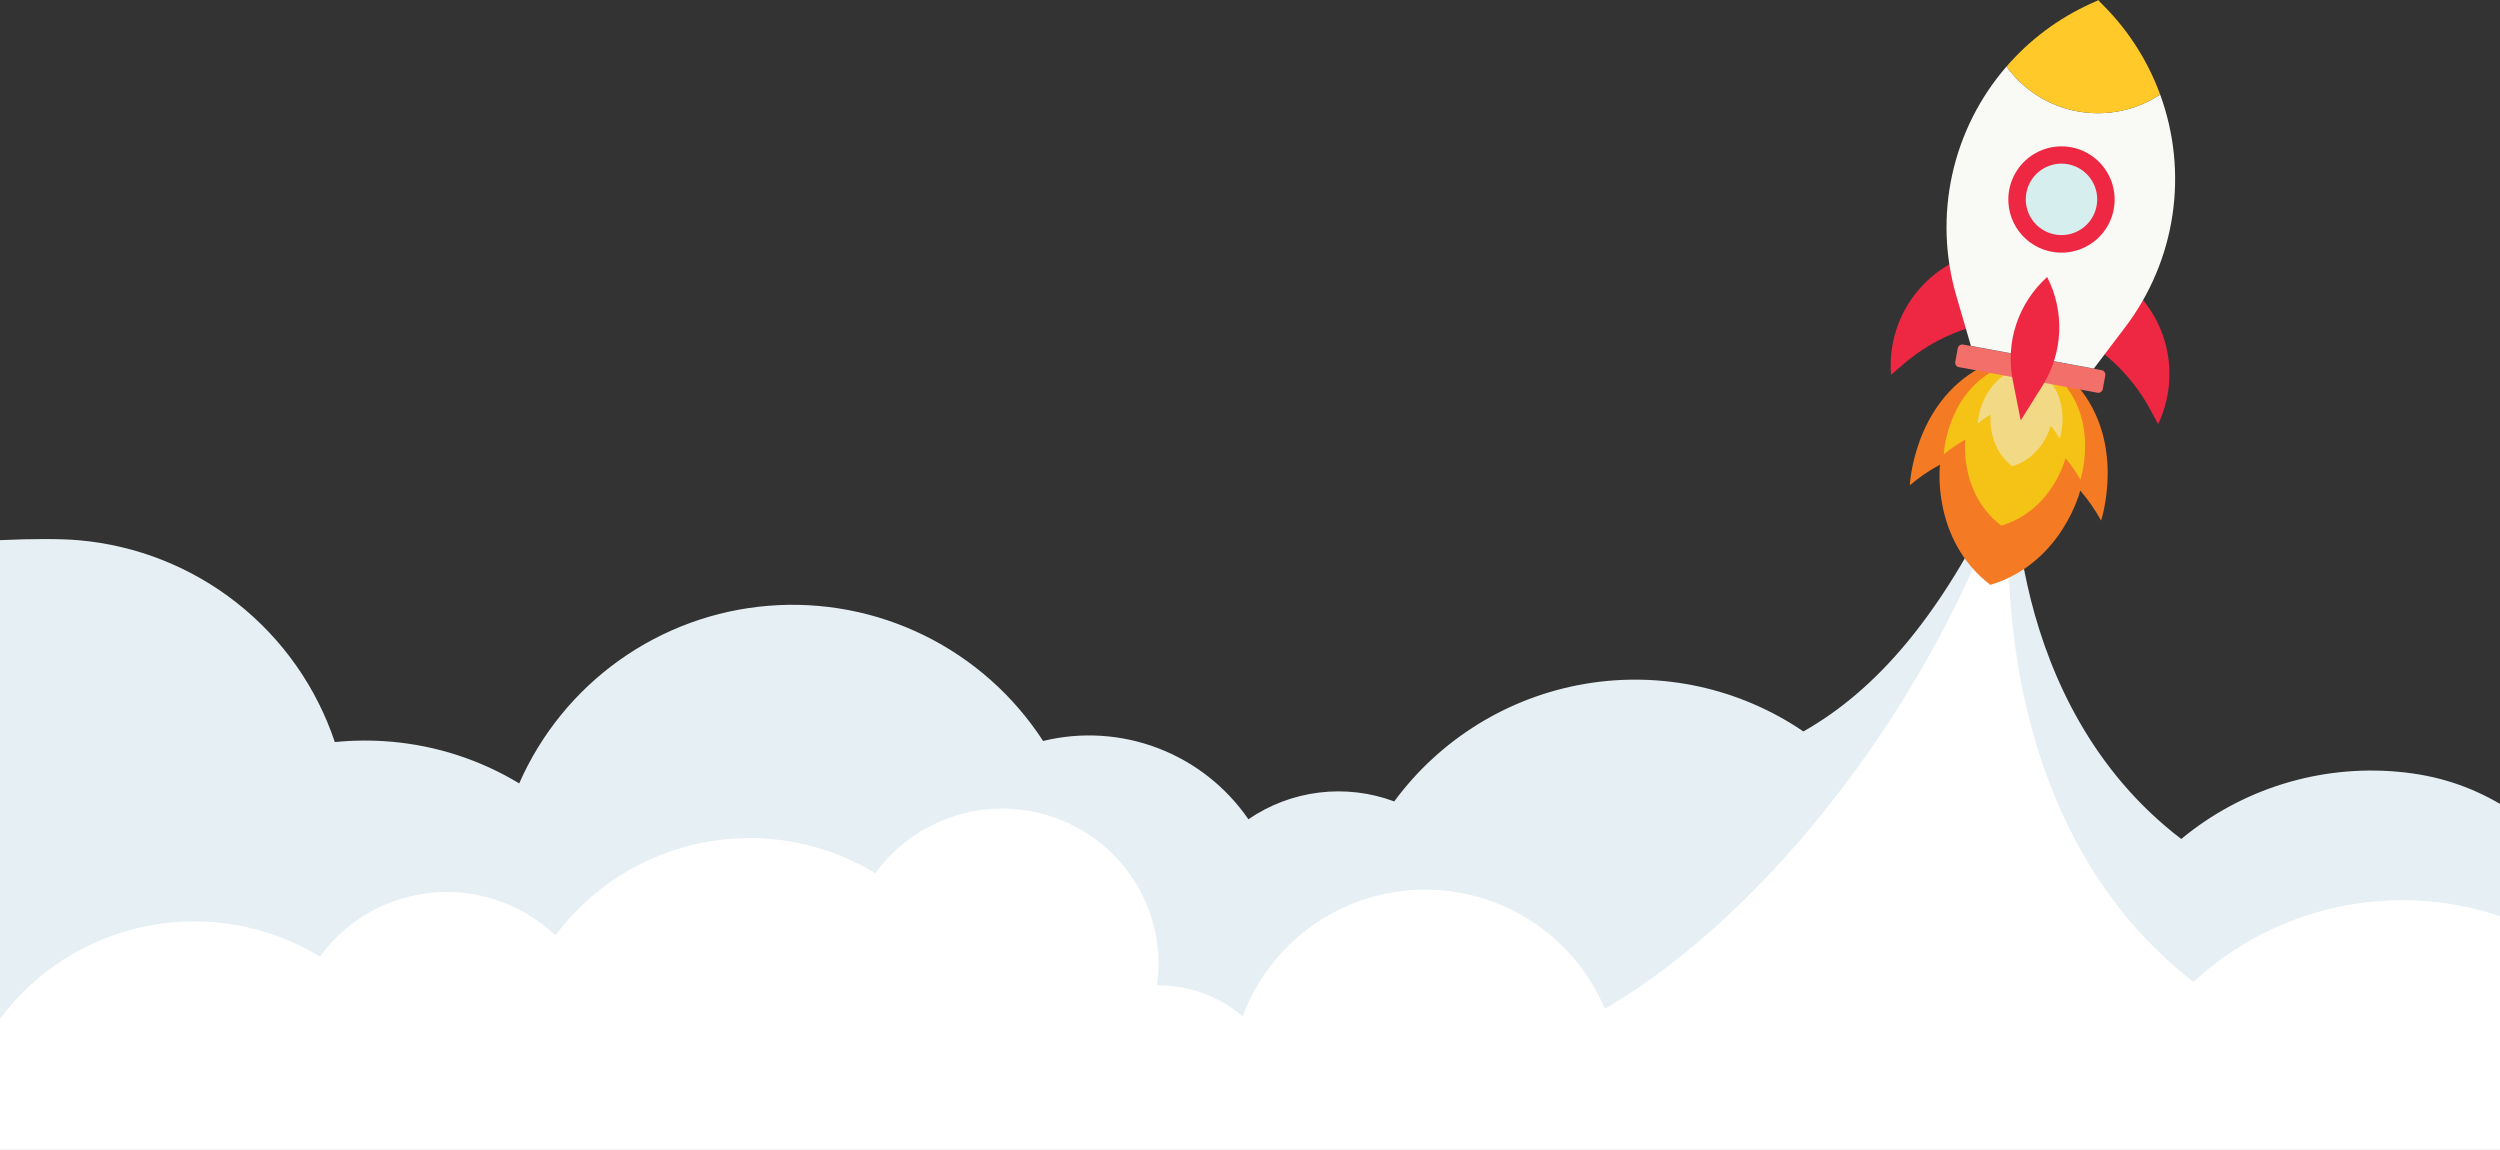
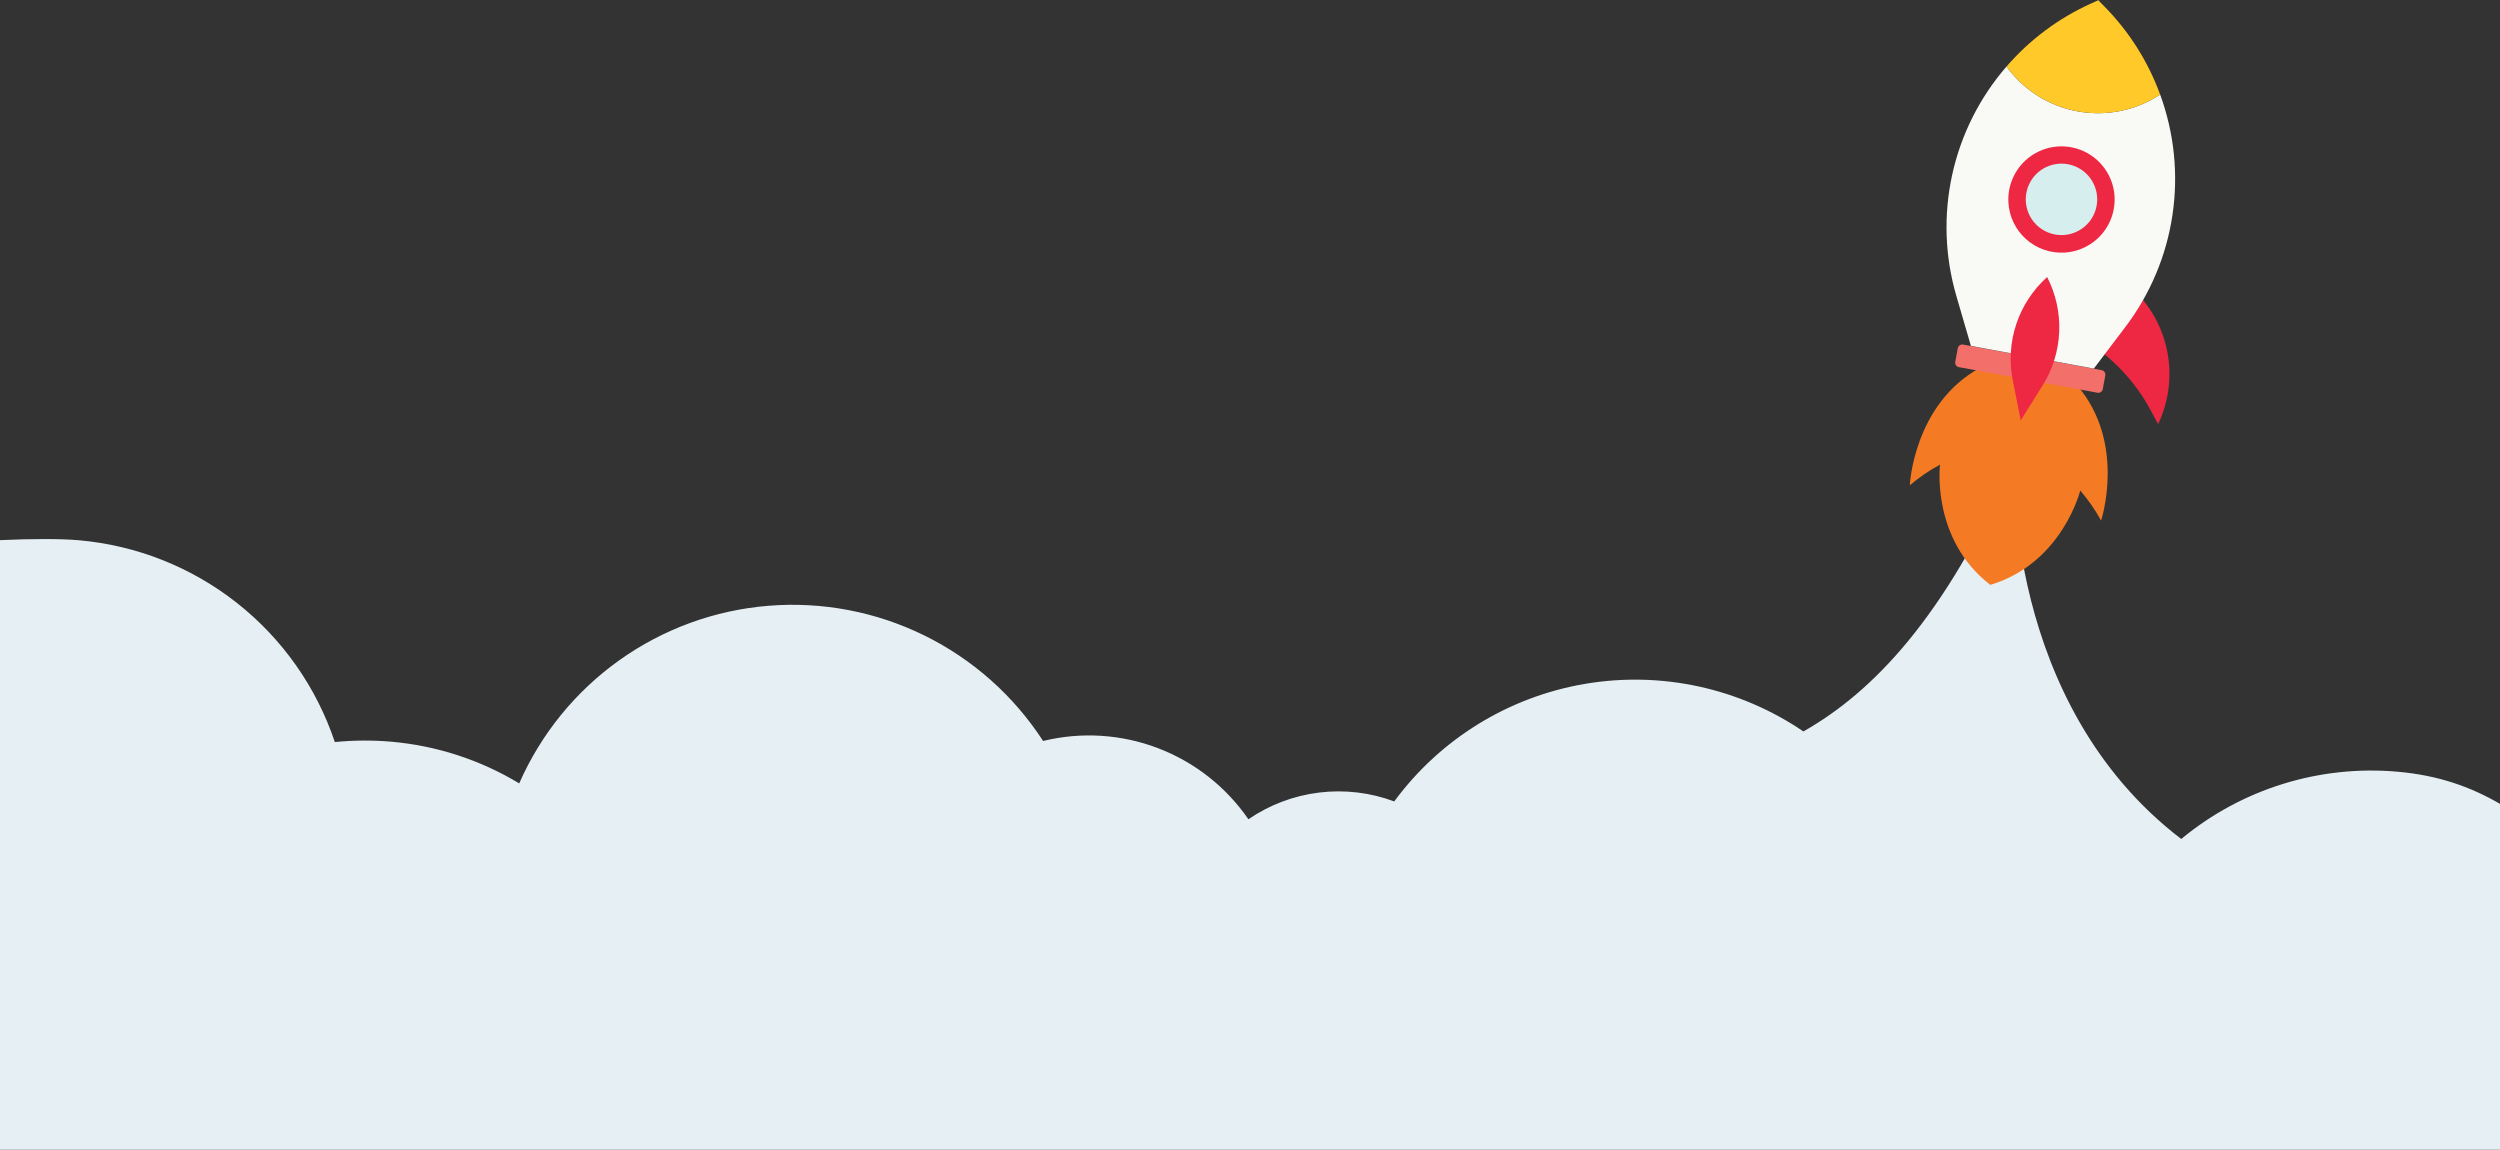
<svg xmlns="http://www.w3.org/2000/svg" width="1920" height="883" viewBox="0 0 1920 883" fill="none">
  <rect x="0" y="0" width="1920" height="883" fill="#333333" stroke="none" />
  <g clip-path="url(#clip0_1_66)">
    <path fill-rule="evenodd" clip-rule="evenodd" d="M1920 617.37C1897.08 604.07 1872.35 595.43 1841.66 592.71C1781.53 587.277 1721.69 605.836 1675.19 644.34C1538.54 539.92 1547 356.5 1547 356.5H1545.5C1493.27 474.4 1438.6 531.34 1385 561.75C1335.85 528.313 1275.65 515.231 1217.05 525.253C1158.45 535.274 1106.02 567.619 1070.77 615.49C1052.37 608.629 1032.59 606.291 1013.1 608.676C993.606 611.06 974.973 618.096 958.77 629.19C941.69 604.358 917.461 585.309 889.299 574.571C861.138 563.833 830.377 561.915 801.1 569.07C778.593 534.338 747.104 506.347 709.974 488.065C672.844 469.784 631.458 461.894 590.206 465.233C548.954 468.573 509.376 483.017 475.67 507.032C441.964 531.048 415.387 563.74 398.76 601.64C368.917 583.632 335.352 572.686 300.63 569.64C286.16 568.363 271.603 568.453 257.15 569.91C243.022 527.702 216.867 490.543 181.901 463.001C146.935 435.46 104.683 418.738 60.34 414.89C46.94 413.7 24 413.72 0 414.83V883H1920V617.37Z" fill="#E5EFF4" />
-     <path d="M1920 703.55C1879.82 690.11 1836.77 687.711 1795.35 696.604C1753.93 705.496 1715.66 725.354 1684.54 754.1C1511.17 619.46 1545 367.5 1545 367.5L1542.5 367C1486.25 535.74 1359.11 701 1232.5 774.71C1220.84 747.095 1201.16 723.616 1176.01 707.31C1150.86 691.005 1121.39 682.625 1091.42 683.254C1061.45 683.883 1032.36 693.493 1007.91 710.839C983.467 728.186 964.79 752.47 954.3 780.55C938.625 767.095 919.129 758.891 898.55 757.09C895.22 756.79 891.92 756.67 888.65 756.7C888.91 754.8 889.14 752.88 889.31 750.95C895.21 685.31 846.45 627.35 780.41 621.48C759.677 619.613 738.815 623.159 719.864 631.771C700.912 640.382 684.52 653.765 672.29 670.61C632.707 646.607 585.605 638.203 540.164 647.036C494.722 655.87 454.198 681.307 426.49 718.39C414.065 706.52 399.245 697.444 383.025 691.77C366.805 686.096 349.56 683.956 332.445 685.492C315.33 687.028 298.741 692.205 283.79 700.676C268.84 709.148 255.873 720.718 245.76 734.61C206.187 710.613 159.097 702.208 113.666 711.032C68.234 719.855 27.714 745.275 0 782.34L0 883H1920V703.55Z" fill="white" />
    <path d="M1595.79 296.71L1558.01 289.71L1520.22 282.71C1469.55 310.79 1466.72 372.71 1466.72 372.71C1473.87 366.618 1481.65 361.299 1489.92 356.84C1489.92 356.84 1482.85 413.95 1528.56 449.19C1583.85 432.59 1597.63 376.72 1597.63 376.72C1603.76 383.833 1609.13 391.576 1613.63 399.82C1613.63 399.82 1633.1 340.94 1595.78 296.62L1595.79 296.71Z" fill="#F47B23" />
-     <path d="M1585 294.71L1558 289.71L1531 284.71C1494.8 304.76 1492.79 349.02 1492.79 349.02C1497.9 344.669 1503.45 340.871 1509.36 337.69C1509.36 337.69 1504.31 378.48 1536.96 403.69C1576.45 391.84 1586.3 351.92 1586.3 351.92C1590.68 357.002 1594.51 362.533 1597.72 368.42C1597.72 368.42 1611.64 326.36 1584.98 294.7L1585 294.71Z" fill="#F4C316" />
-     <path d="M1574.2 292.72L1558.01 289.72L1541.82 286.72C1520.1 298.72 1518.89 325.31 1518.89 325.31C1521.95 322.699 1525.29 320.42 1528.83 318.51C1528.83 318.51 1525.83 342.99 1545.39 358.09C1569.09 350.98 1574.99 327.04 1574.99 327.04C1577.62 330.085 1579.92 333.404 1581.85 336.94C1581.85 336.94 1590.2 311.7 1574.21 292.71L1574.2 292.72Z" fill="#F2D986" />
    <path d="M1614.05 284.28L1507.57 264.62C1506.67 264.468 1505.75 264.675 1505 265.197C1504.25 265.719 1503.74 266.514 1503.57 267.41L1501.63 277.92C1501.55 278.369 1501.55 278.829 1501.65 279.276C1501.74 279.722 1501.92 280.145 1502.18 280.522C1502.44 280.898 1502.77 281.219 1503.15 281.468C1503.53 281.716 1503.96 281.887 1504.41 281.97L1610.88 301.62C1611.33 301.704 1611.79 301.698 1612.24 301.604C1612.68 301.51 1613.11 301.328 1613.48 301.07C1613.86 300.812 1614.18 300.482 1614.43 300.099C1614.68 299.717 1614.85 299.289 1614.93 298.84L1616.87 288.33C1616.95 287.879 1616.94 287.416 1616.85 286.968C1616.75 286.52 1616.56 286.095 1616.3 285.719C1616.04 285.342 1615.71 285.021 1615.32 284.775C1614.93 284.528 1614.5 284.36 1614.05 284.28V284.28Z" fill="#F26F6A" />
    <path d="M1637.39 221.46C1651.27 234.304 1660.73 251.208 1664.41 269.753C1668.1 288.298 1665.83 307.535 1657.92 324.71L1657.44 325.71L1651.38 314.5C1639.49 292.496 1621.95 274.052 1600.58 261.06L1637.39 221.43V221.46Z" fill="#EE2843" />
-     <path d="M1508.23 197.62C1490.69 204.672 1475.83 217.09 1465.77 233.098C1455.71 249.107 1450.97 267.886 1452.23 286.75L1452.3 287.88L1461.97 279.57C1480.93 263.255 1503.89 252.282 1528.5 247.78L1508.26 197.62H1508.23Z" fill="#EE2843" />
    <path d="M1595.5 85.51C1573.58 81.475 1554.06 69.147 1541 51.09C1520.36 74.871 1506.02 103.449 1499.28 134.206C1492.55 164.964 1493.63 196.92 1502.44 227.15L1513.66 265.63L1560.66 274.32L1561.06 274.39L1608.06 283.07L1632.28 251.12C1651.33 225.986 1663.76 196.47 1668.43 165.281C1673.09 134.092 1669.85 102.23 1659 72.62C1640.3 84.965 1617.54 89.582 1595.5 85.5V85.51Z" fill="#F9F9F6" />
    <path d="M1659 72.63C1649.69 47.115 1634.97 23.918 1615.85 4.63L1611.62 0.34L1611.67 0.07L1611.45 0.17L1611.28 0V0.27L1605.75 2.77C1580.92 14.003 1558.82 30.493 1540.99 51.1C1554.07 69.166 1573.61 81.491 1595.55 85.51C1617.57 89.582 1640.31 84.97 1659 72.64V72.63Z" fill="#FFC929" />
    <path d="M1585.32 194C1593.38 193.584 1601.14 190.786 1607.62 185.96C1614.09 181.134 1618.99 174.496 1621.69 166.887C1624.39 159.277 1624.78 151.037 1622.8 143.209C1620.82 135.38 1616.56 128.315 1610.56 122.906C1604.57 117.498 1597.1 113.988 1589.11 112.822C1581.12 111.656 1572.97 112.885 1565.67 116.355C1558.38 119.824 1552.28 125.378 1548.15 132.314C1544.01 139.249 1542.03 147.256 1542.44 155.32C1543 166.135 1547.83 176.285 1555.87 183.539C1563.91 190.792 1574.5 194.555 1585.32 194V194Z" fill="#EE2843" />
-     <path d="M1583.22 180.54C1588.65 180.54 1593.95 178.931 1598.46 175.917C1602.97 172.903 1606.49 168.619 1608.56 163.607C1610.64 158.595 1611.18 153.08 1610.12 147.759C1609.06 142.438 1606.45 137.55 1602.62 133.714C1598.78 129.878 1593.89 127.265 1588.57 126.207C1583.25 125.149 1577.74 125.692 1572.72 127.768C1567.71 129.844 1563.43 133.36 1560.41 137.871C1557.4 142.382 1555.79 147.685 1555.79 153.11C1555.79 160.385 1558.68 167.362 1563.82 172.506C1568.97 177.65 1575.95 180.54 1583.22 180.54V180.54Z" fill="#D7EEEF" />
+     <path d="M1583.22 180.54C1588.65 180.54 1593.95 178.931 1598.46 175.917C1602.97 172.903 1606.49 168.619 1608.56 163.607C1610.64 158.595 1611.18 153.08 1610.12 147.759C1609.06 142.438 1606.45 137.55 1602.62 133.714C1598.78 129.878 1593.89 127.265 1588.57 126.207C1583.25 125.149 1577.74 125.692 1572.72 127.768C1567.71 129.844 1563.43 133.36 1560.41 137.871C1557.4 142.382 1555.79 147.685 1555.79 153.11C1555.79 160.385 1558.68 167.362 1563.82 172.506C1568.97 177.65 1575.95 180.54 1583.22 180.54Z" fill="#D7EEEF" />
    <path d="M1572.22 212.75C1561.32 222.531 1553.15 234.98 1548.51 248.876C1543.88 262.771 1542.94 277.633 1545.79 292L1551.9 322.88L1568.63 296.22C1576.42 283.818 1580.84 269.604 1581.47 254.974C1582.09 240.344 1578.9 225.803 1572.21 212.78L1572.22 212.75Z" fill="#EE2843" />
  </g>
  <defs>
    <clipPath id="clip0_1_66">
      <rect width="1920" height="883" fill="white" />
    </clipPath>
  </defs>
</svg>